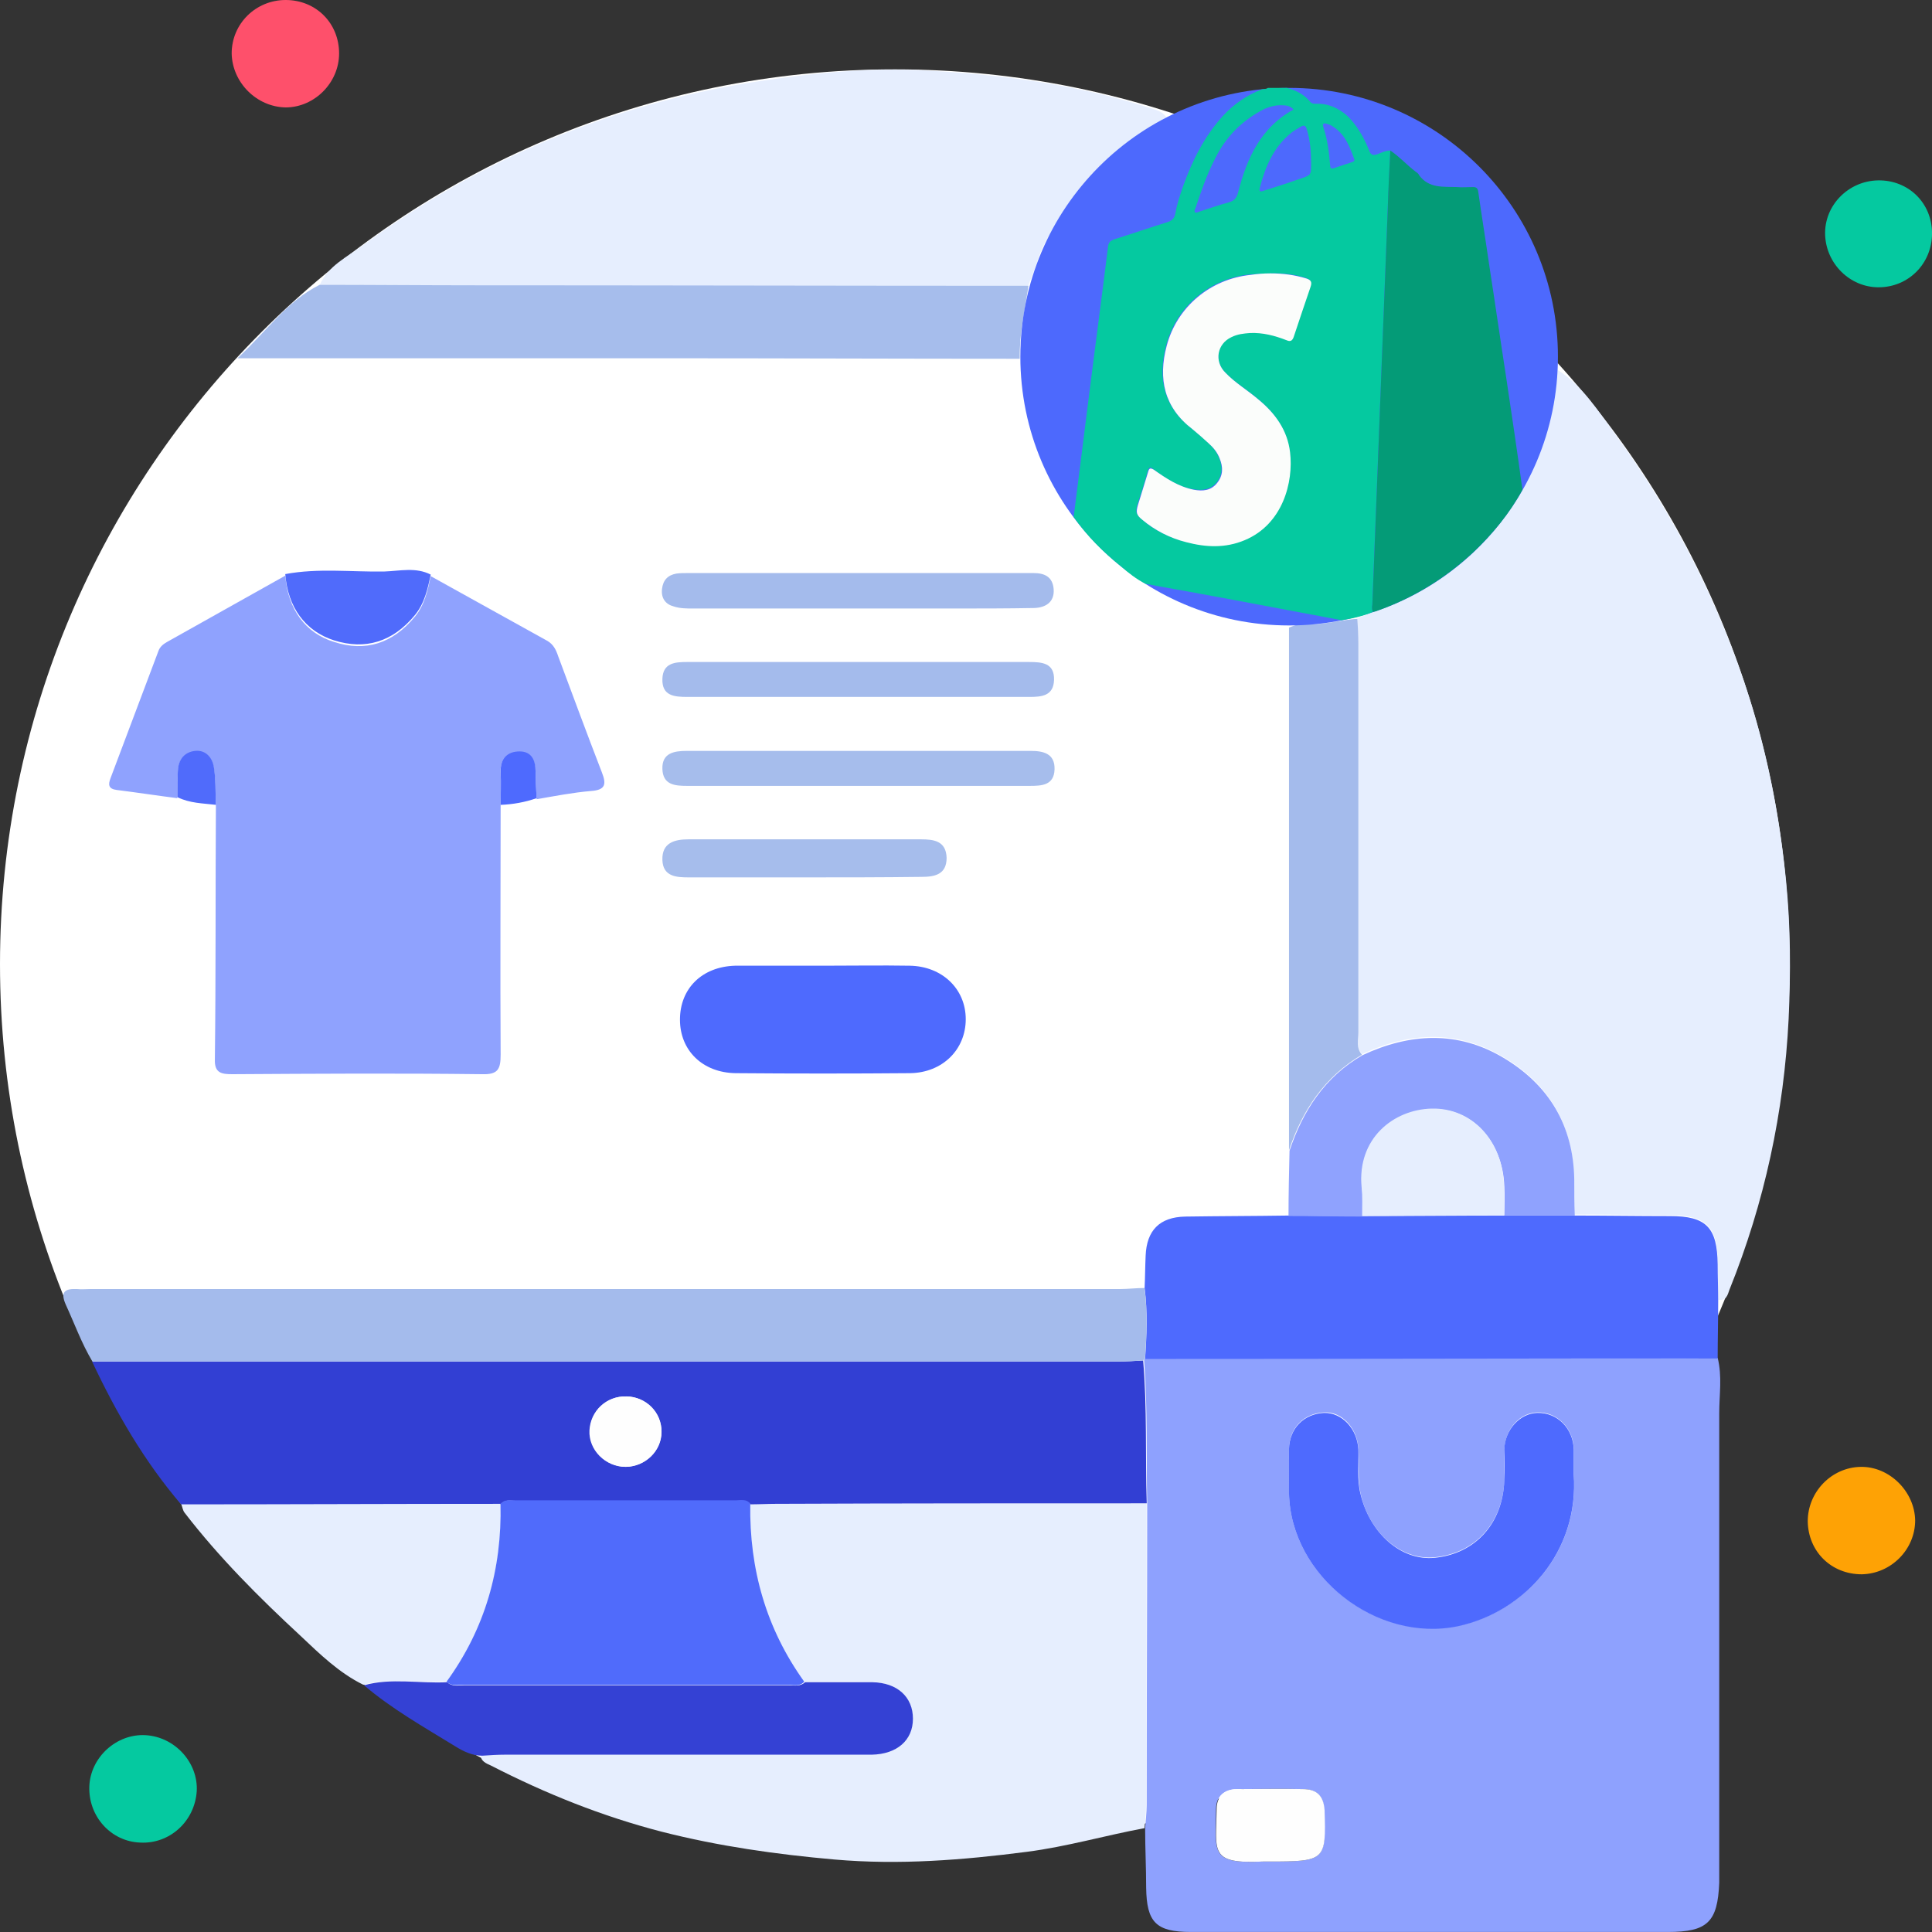
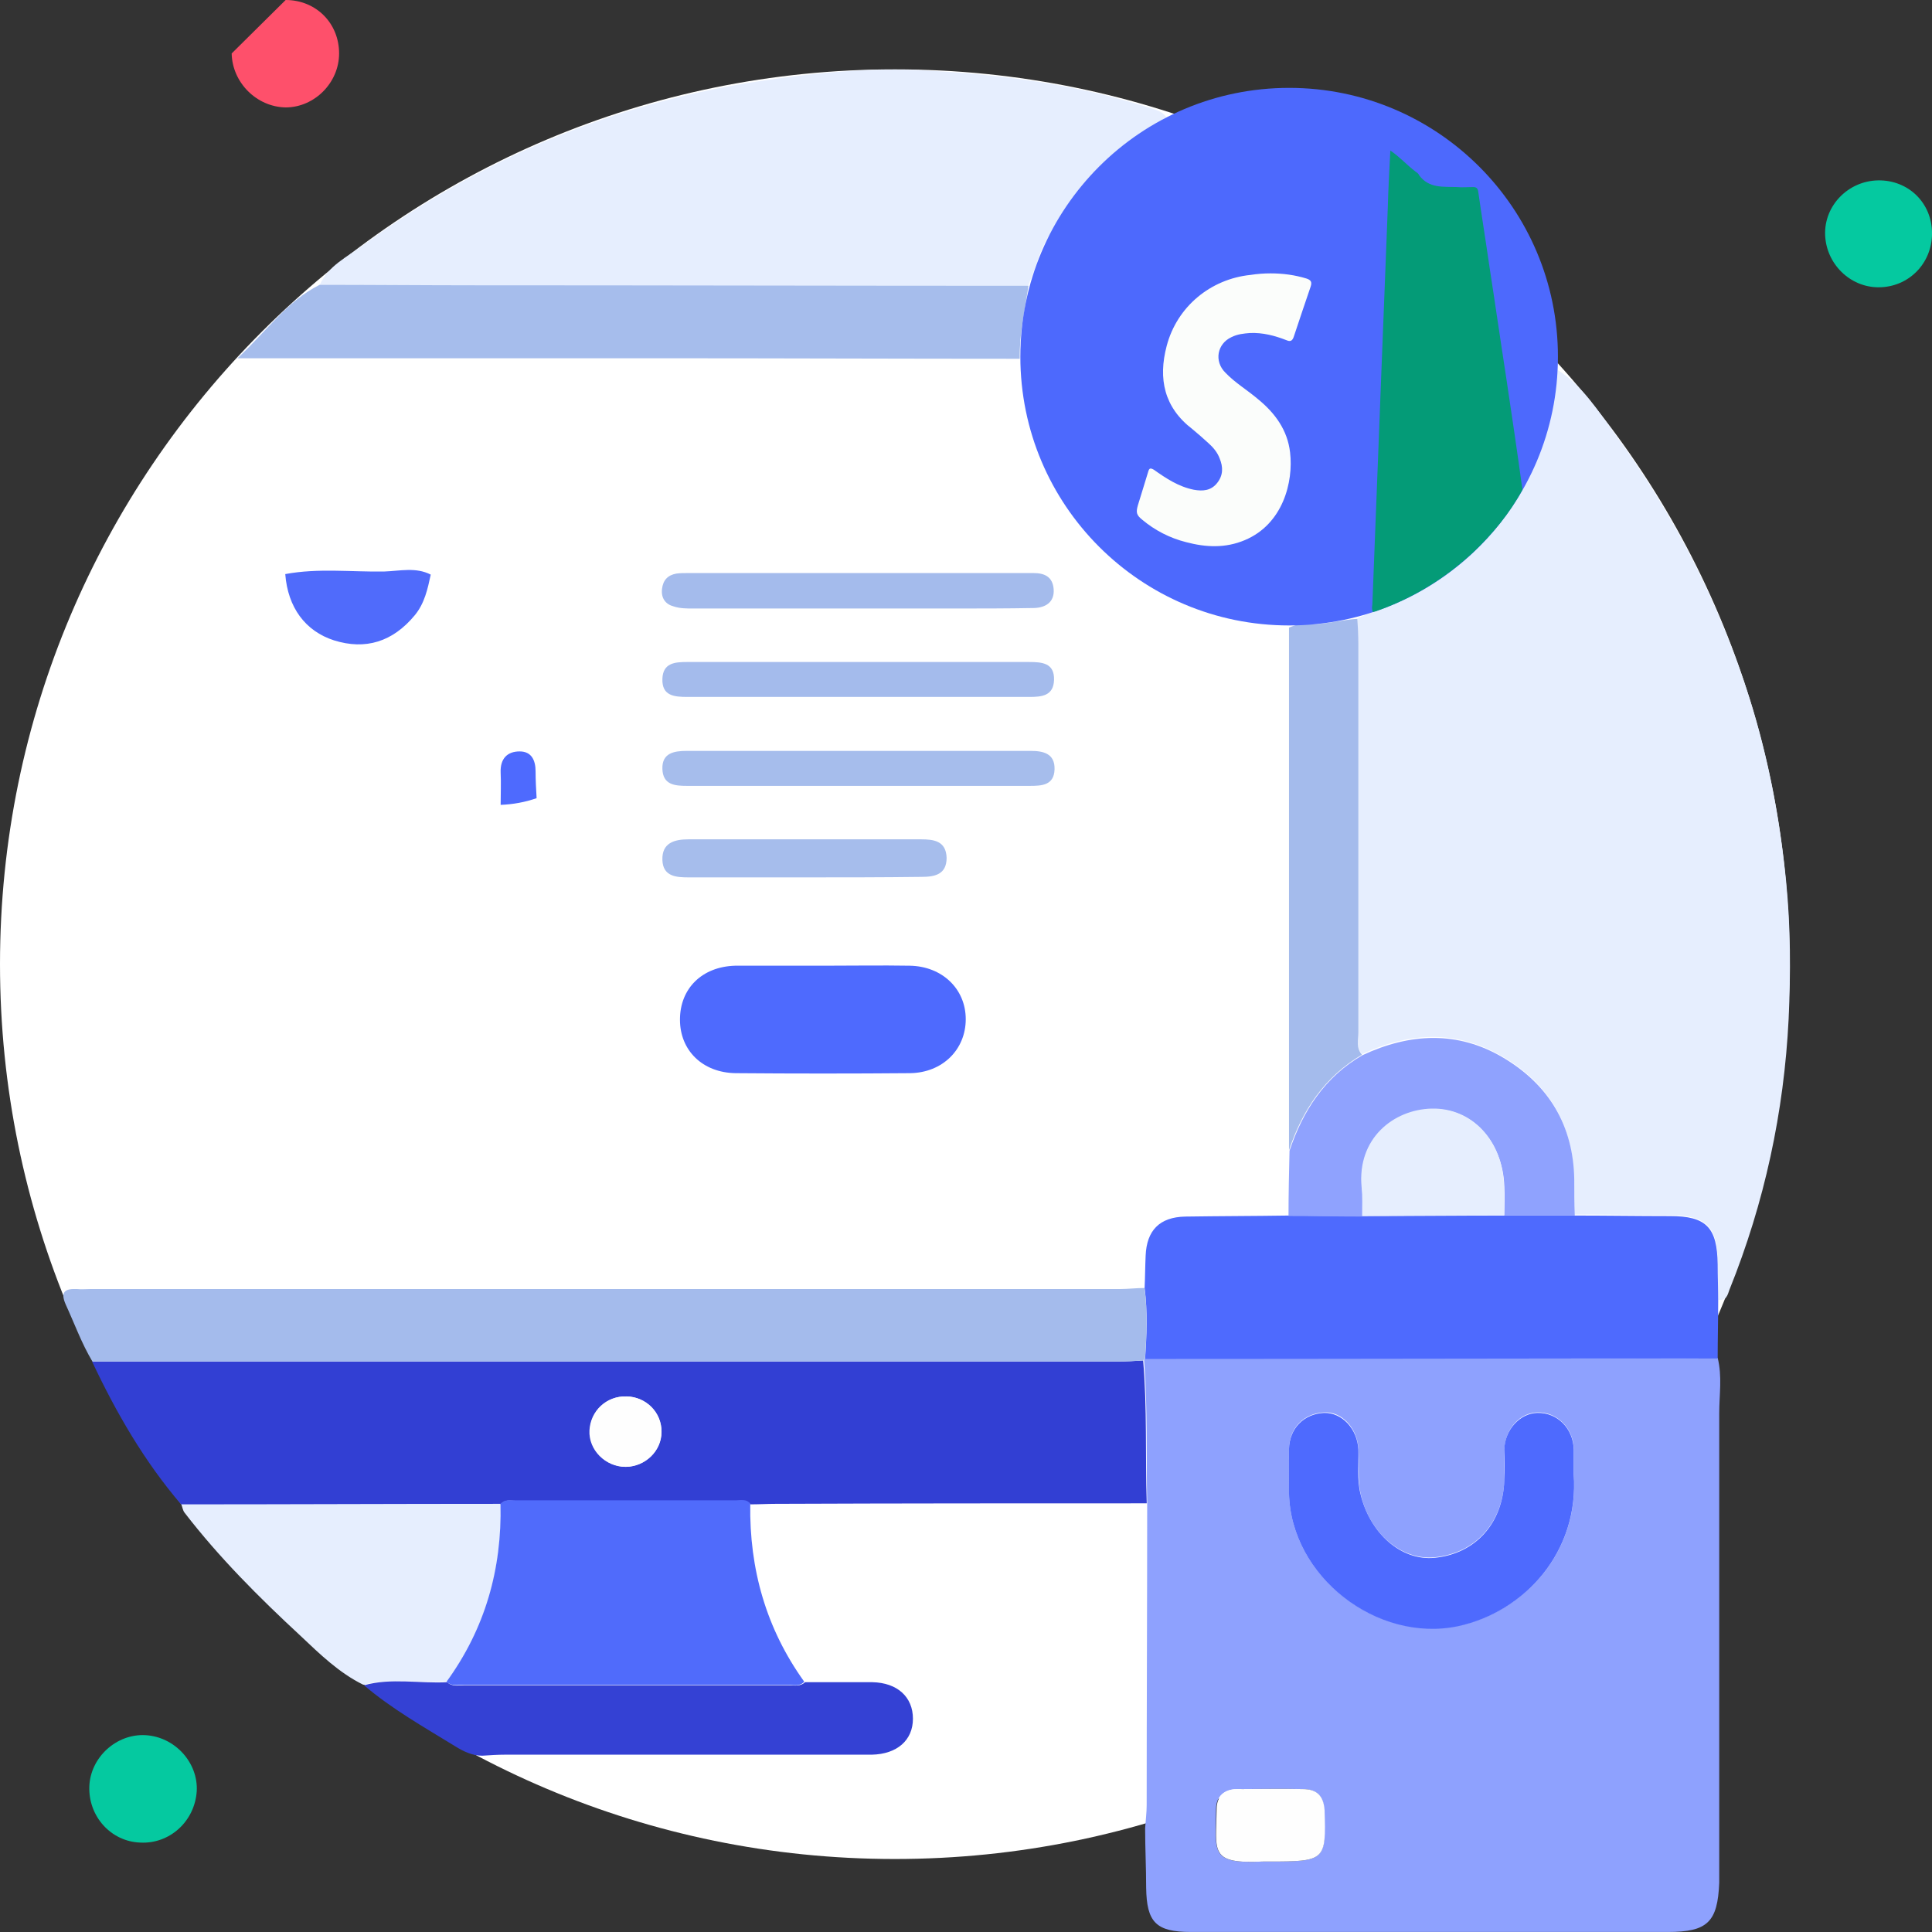
<svg xmlns="http://www.w3.org/2000/svg" width="60" height="60" viewBox="0 0 60 60" fill="none">
  <rect x="0" y="0" width="60" height="60" fill="#333333" stroke="none" />
  <g clip-path="url(#clip0_3002_19219)">
    <path d="M27.789 57.733C43.137 57.733 55.579 45.291 55.579 29.944C55.579 14.596 43.137 2.154 27.789 2.154C12.442 2.154 0 14.596 0 29.944C0 45.291 12.442 57.733 27.789 57.733Z" fill="white" />
    <path d="M53.344 42.17C53.488 42.745 53.392 43.319 53.392 43.894C53.392 48.587 53.392 53.295 53.392 57.988C53.392 58.148 53.392 58.307 53.392 58.467C53.344 59.696 53.025 59.999 51.796 59.999C46.864 59.999 41.932 59.999 36.984 59.999C35.898 59.999 35.611 59.696 35.595 58.626C35.595 58.004 35.563 57.397 35.563 56.775C35.579 56.535 35.611 56.296 35.611 56.057C35.611 52.928 35.627 49.816 35.627 46.687C35.595 45.203 35.643 43.718 35.531 42.234C35.531 42.202 35.547 42.202 35.579 42.186C41.485 42.186 47.407 42.186 53.344 42.17ZM48.875 45.777C48.875 45.522 48.875 45.267 48.875 44.995C48.859 44.341 48.349 43.846 47.742 43.862C47.199 43.878 46.752 44.373 46.72 44.995C46.704 45.314 46.72 45.634 46.72 45.953C46.672 47.294 45.827 48.235 44.55 48.363C43.512 48.459 42.523 47.613 42.251 46.368C42.155 45.921 42.219 45.458 42.187 44.995C42.155 44.357 41.676 43.83 41.118 43.862C40.495 43.894 40.048 44.341 40.032 44.979C40.017 45.442 40.032 45.889 40.032 46.352C40.064 48.938 42.746 51.013 45.284 50.486C47.359 50.055 49.051 48.188 48.875 45.777ZM39.394 57.812C41.166 57.812 41.182 57.781 41.118 56.216C41.102 55.753 40.862 55.562 40.447 55.562C39.777 55.546 39.091 55.562 38.42 55.562C38.021 55.562 37.766 55.785 37.766 56.184C37.766 57.509 37.542 57.892 39.202 57.812C39.282 57.812 39.346 57.812 39.394 57.812Z" fill="#8EA1FE" />
    <path d="M48.381 11.492C49.148 11.987 49.626 12.753 50.137 13.456C51.989 15.977 53.409 18.755 54.351 21.74C54.926 23.575 55.277 25.443 55.468 27.358C55.612 28.795 55.612 30.215 55.548 31.636C55.404 34.541 54.798 37.35 53.712 40.048C53.649 40.223 53.617 40.399 53.361 40.367C53.361 39.984 53.345 39.617 53.345 39.234C53.345 38.084 52.994 37.749 51.861 37.733C50.871 37.733 49.882 37.717 48.892 37.717C48.892 37.334 48.892 36.967 48.876 36.584C48.844 34.924 48.11 33.663 46.673 32.817C45.237 31.971 43.768 32.051 42.3 32.737C42.108 32.53 42.188 32.29 42.188 32.051C42.188 28.029 42.188 23.99 42.188 19.968C42.188 19.712 42.156 19.457 42.156 19.202C42.412 19.09 42.667 18.994 42.922 18.898C44.886 18.132 46.402 16.855 47.36 14.972C47.567 14.621 47.743 14.27 47.823 13.87C48.206 13.136 48.206 12.29 48.381 11.492Z" fill="#E6EEFE" />
-     <path d="M15.548 24.996C15.548 27.582 15.532 30.168 15.548 32.753C15.548 33.2 15.468 33.376 14.973 33.36C12.388 33.328 9.802 33.344 7.216 33.36C6.881 33.36 6.657 33.328 6.673 32.897C6.705 30.279 6.689 27.645 6.705 25.028C6.689 24.629 6.705 24.23 6.641 23.847C6.594 23.575 6.402 23.32 6.067 23.352C5.716 23.384 5.54 23.607 5.524 23.958C5.508 24.23 5.508 24.517 5.508 24.788C4.886 24.709 4.263 24.613 3.625 24.533C3.369 24.501 3.353 24.373 3.433 24.166C3.928 22.857 4.423 21.532 4.918 20.223C4.966 20.08 5.077 20 5.189 19.936C6.418 19.25 7.631 18.563 8.86 17.877C8.94 18.915 9.483 19.665 10.377 19.936C11.35 20.255 12.196 19.984 12.883 19.154C13.186 18.787 13.282 18.34 13.377 17.893C14.59 18.563 15.787 19.234 17.001 19.904C17.192 20.016 17.272 20.191 17.336 20.383C17.783 21.58 18.23 22.793 18.693 23.99C18.836 24.357 18.804 24.533 18.357 24.565C17.783 24.613 17.224 24.724 16.665 24.82C16.649 24.549 16.634 24.262 16.634 23.99C16.634 23.655 16.506 23.368 16.139 23.368C15.756 23.368 15.516 23.591 15.548 24.022C15.564 24.309 15.548 24.661 15.548 24.996Z" fill="#8FA2FE" />
-     <path d="M35.608 46.688C35.608 49.816 35.608 52.928 35.592 56.057C35.592 56.296 35.56 56.536 35.544 56.775C34.331 56.999 33.134 57.35 31.889 57.51C29.91 57.765 27.931 57.925 25.919 57.749C24.1 57.589 22.312 57.334 20.556 56.887C18.705 56.408 16.949 55.706 15.241 54.828C15.098 54.764 14.938 54.7 14.922 54.509C15.161 54.493 15.401 54.477 15.64 54.477C19.439 54.477 23.222 54.477 27.021 54.477C27.803 54.477 28.298 54.03 28.298 53.359C28.298 52.689 27.819 52.242 27.037 52.226C26.334 52.21 25.648 52.226 24.946 52.226C23.765 50.582 23.238 48.731 23.27 46.719C23.525 46.719 23.781 46.703 24.052 46.703C27.931 46.688 31.762 46.688 35.608 46.688Z" fill="#E6EEFE" />
    <path d="M35.613 46.687C31.766 46.687 27.935 46.687 24.088 46.703C23.833 46.703 23.578 46.719 23.306 46.719C23.195 46.576 23.019 46.608 22.875 46.608C20.577 46.608 18.294 46.608 15.996 46.608C15.836 46.608 15.677 46.56 15.549 46.719C12.245 46.719 8.941 46.735 5.637 46.735C4.487 45.394 3.61 43.878 2.859 42.282C13.49 42.282 24.12 42.282 34.735 42.282C34.99 42.282 35.246 42.266 35.501 42.25C35.629 43.718 35.565 45.203 35.613 46.687ZM20.545 44.469C20.545 43.878 20.066 43.383 19.459 43.367C18.853 43.351 18.342 43.814 18.326 44.421C18.294 45.043 18.821 45.554 19.444 45.554C20.05 45.538 20.545 45.059 20.545 44.469Z" fill="#323FD3" />
    <path d="M9.93 8.843C10.201 8.252 10.776 7.981 11.255 7.63C14.942 4.932 19.044 3.208 23.577 2.522C25.285 2.266 26.993 2.091 28.717 2.187C31.079 2.314 33.425 2.618 35.708 3.352C35.899 3.416 36.091 3.448 36.219 3.639C36.059 3.751 35.899 3.863 35.724 3.958C34.431 4.756 33.361 5.778 32.691 7.167C32.436 7.486 32.292 7.869 32.164 8.268C32.084 8.476 32.005 8.683 31.925 8.891C26.195 8.891 20.48 8.875 14.75 8.875C13.154 8.859 11.542 8.843 9.93 8.843Z" fill="#E6EEFE" />
    <path d="M48.891 37.75C49.88 37.75 50.87 37.766 51.86 37.766C52.993 37.766 53.328 38.117 53.344 39.266C53.344 39.649 53.36 40.017 53.36 40.4C53.36 40.99 53.344 41.581 53.344 42.187C47.422 42.187 41.501 42.203 35.563 42.203C35.611 41.469 35.643 40.735 35.547 40.001C35.563 39.665 35.563 39.33 35.579 38.995C35.611 38.213 36.01 37.798 36.808 37.782C37.877 37.766 38.947 37.766 40.016 37.75C40.782 37.75 41.548 37.766 42.315 37.766C43.783 37.766 45.252 37.75 46.72 37.75C47.438 37.75 48.157 37.75 48.891 37.75Z" fill="#4E6AFE" />
    <path d="M35.544 40C35.64 40.734 35.608 41.468 35.56 42.203C35.528 42.203 35.512 42.219 35.512 42.251C35.257 42.267 35.001 42.282 34.746 42.282C24.115 42.282 13.485 42.282 2.87 42.282C2.535 41.724 2.312 41.101 2.04 40.511C1.865 40.112 2.024 40.016 2.391 40.032C2.535 40.048 2.663 40.032 2.806 40.032C13.469 40.032 24.115 40.032 34.778 40.032C35.033 40.032 35.288 40 35.544 40Z" fill="#A4BBEC" />
    <path d="M9.929 8.844C11.541 8.844 13.153 8.86 14.765 8.86C20.495 8.86 26.21 8.876 31.94 8.876C31.828 9.626 31.653 10.376 31.669 11.142C27.966 11.142 24.278 11.126 20.575 11.126C16.425 11.126 12.275 11.126 8.109 11.126C7.918 11.126 7.726 11.126 7.375 11.126C8.285 10.28 8.907 9.355 9.929 8.844Z" fill="#A6BDEC" />
    <path d="M5.633 46.719C8.937 46.719 12.241 46.703 15.545 46.703C15.593 48.73 15.082 50.582 13.869 52.226C13.007 52.274 12.145 52.098 11.283 52.322C10.533 51.955 9.927 51.364 9.336 50.805C8.043 49.608 6.798 48.363 5.729 46.974C5.681 46.911 5.665 46.815 5.633 46.719Z" fill="#E6EEFE" />
    <path d="M11.305 52.338C12.151 52.099 13.028 52.29 13.89 52.242C14.034 52.386 14.226 52.338 14.401 52.338C17.769 52.338 21.121 52.338 24.489 52.338C24.665 52.338 24.856 52.386 25 52.242C25.702 52.242 26.389 52.242 27.091 52.242C27.873 52.258 28.352 52.705 28.352 53.376C28.352 54.046 27.857 54.477 27.075 54.493C23.276 54.493 19.493 54.493 15.694 54.493C15.455 54.493 15.215 54.509 14.976 54.525C14.673 54.525 14.401 54.397 14.146 54.238C13.156 53.631 12.167 53.072 11.305 52.338Z" fill="#3441D4" />
    <path d="M40.031 19.49C40.143 19.442 40.271 19.41 40.382 19.362C40.989 19.458 41.564 19.251 42.154 19.219C42.17 19.474 42.186 19.73 42.186 19.985C42.186 24.007 42.186 28.046 42.186 32.068C42.186 32.291 42.106 32.547 42.298 32.754C41.133 33.441 40.446 34.478 40.031 35.723C40.031 30.328 40.031 24.917 40.031 19.49Z" fill="#A4BBEC" />
    <path d="M40.047 35.738C40.463 34.493 41.149 33.44 42.314 32.769C43.783 32.083 45.267 32.003 46.688 32.849C48.108 33.695 48.858 34.956 48.89 36.616C48.89 36.999 48.89 37.366 48.906 37.749C48.172 37.749 47.454 37.749 46.719 37.749C46.719 37.446 46.736 37.159 46.719 36.855C46.672 35.451 45.73 34.413 44.469 34.445C43.288 34.477 42.154 35.371 42.298 36.887C42.33 37.175 42.314 37.478 42.314 37.781C41.548 37.781 40.782 37.765 40.016 37.765C40.016 37.079 40.032 36.408 40.047 35.738Z" fill="#8FA2FE" />
    <path d="M25.57 29.991C26.464 29.991 27.358 29.976 28.252 29.991C29.258 30.007 29.992 30.71 29.992 31.651C29.992 32.593 29.274 33.312 28.268 33.328C26.464 33.343 24.661 33.343 22.841 33.328C21.82 33.312 21.117 32.625 21.117 31.667C21.117 30.694 21.803 30.023 22.825 29.991C22.857 29.991 22.905 29.991 22.937 29.991C23.831 29.991 24.709 29.991 25.57 29.991Z" fill="#4E6AFE" />
    <path d="M26.668 21.644C24.896 21.644 23.125 21.644 21.353 21.644C20.938 21.644 20.555 21.612 20.571 21.085C20.587 20.59 20.954 20.559 21.337 20.559C24.881 20.559 28.408 20.559 31.951 20.559C32.367 20.559 32.75 20.59 32.734 21.117C32.718 21.612 32.35 21.644 31.967 21.644C30.196 21.644 28.424 21.644 26.668 21.644Z" fill="#A4BBEC" />
    <path d="M26.657 18.898C24.949 18.898 23.241 18.898 21.517 18.898C21.325 18.898 21.118 18.898 20.926 18.834C20.671 18.77 20.527 18.579 20.559 18.292C20.591 18.02 20.735 17.861 21.006 17.813C21.118 17.797 21.245 17.797 21.357 17.797C24.885 17.797 28.396 17.797 31.924 17.797C31.988 17.797 32.035 17.797 32.099 17.797C32.435 17.797 32.69 17.909 32.722 18.292C32.754 18.707 32.467 18.866 32.131 18.882C31.269 18.898 30.423 18.898 29.561 18.898C28.604 18.898 27.63 18.898 26.657 18.898Z" fill="#A4BBEC" />
    <path d="M26.588 24.406C24.833 24.406 23.093 24.406 21.337 24.406C20.954 24.406 20.587 24.374 20.571 23.879C20.555 23.384 20.938 23.32 21.321 23.32C24.881 23.32 28.44 23.32 32.015 23.32C32.398 23.32 32.766 23.4 32.75 23.895C32.734 24.39 32.35 24.406 31.983 24.406C30.18 24.406 28.376 24.406 26.588 24.406Z" fill="#A6BDEC" />
    <path d="M24.976 27.248C23.779 27.248 22.582 27.248 21.401 27.248C21.018 27.248 20.587 27.232 20.571 26.705C20.555 26.178 20.938 26.066 21.385 26.066C23.795 26.066 26.205 26.066 28.599 26.066C28.999 26.066 29.382 26.114 29.398 26.641C29.398 27.168 29.015 27.232 28.616 27.232C27.402 27.248 26.189 27.248 24.976 27.248Z" fill="#A6BDEC" />
-     <path d="M8.871 0C9.813 0 10.531 0.718 10.531 1.66C10.531 2.57 9.765 3.336 8.871 3.336C7.961 3.32 7.211 2.554 7.195 1.66C7.195 0.734 7.946 0 8.871 0Z" fill="#FE506B" />
+     <path d="M8.871 0C9.813 0 10.531 0.718 10.531 1.66C10.531 2.57 9.765 3.336 8.871 3.336C7.961 3.32 7.211 2.554 7.195 1.66Z" fill="#FE506B" />
    <path d="M4.355 57.223C3.445 57.191 2.743 56.409 2.774 55.483C2.806 54.573 3.62 53.839 4.514 53.887C5.424 53.935 6.158 54.733 6.11 55.627C6.047 56.569 5.265 57.271 4.355 57.223Z" fill="#05C9A0" />
-     <path d="M57.817 48.891C56.875 48.891 56.157 48.189 56.141 47.247C56.141 46.337 56.875 45.571 57.785 45.555C58.678 45.539 59.461 46.321 59.477 47.215C59.477 48.125 58.726 48.875 57.817 48.891Z" fill="#FEA205" />
    <path d="M58.325 5.602C59.267 5.586 60.001 6.304 60.001 7.246C60.001 8.188 59.267 8.922 58.341 8.922C57.447 8.922 56.713 8.188 56.681 7.294C56.649 6.384 57.399 5.618 58.325 5.602Z" fill="#05C9A0" />
    <path d="M13.377 17.845C13.281 18.292 13.185 18.739 12.882 19.106C12.195 19.936 11.349 20.192 10.376 19.888C9.482 19.601 8.939 18.867 8.859 17.829C9.881 17.638 10.902 17.765 11.924 17.749C12.419 17.733 12.914 17.606 13.377 17.845Z" fill="#506BFB" />
-     <path d="M5.508 24.756C5.508 24.484 5.508 24.197 5.524 23.926C5.54 23.59 5.731 23.351 6.066 23.319C6.402 23.287 6.593 23.543 6.641 23.814C6.705 24.197 6.689 24.596 6.705 24.995C6.306 24.947 5.891 24.947 5.508 24.756Z" fill="#506BFB" />
    <path d="M15.548 24.996C15.548 24.661 15.564 24.326 15.548 23.99C15.532 23.559 15.755 23.336 16.138 23.336C16.505 23.336 16.633 23.607 16.633 23.958C16.633 24.23 16.649 24.517 16.665 24.788C16.298 24.916 15.931 24.98 15.548 24.996Z" fill="#4E6AFE" />
    <path d="M48.873 45.779C49.049 48.189 47.357 50.056 45.282 50.503C42.76 51.03 40.078 48.955 40.031 46.369C40.031 45.906 40.015 45.459 40.031 44.997C40.047 44.358 40.493 43.911 41.116 43.879C41.675 43.863 42.153 44.374 42.185 45.013C42.201 45.475 42.138 45.922 42.249 46.385C42.536 47.614 43.51 48.476 44.548 48.38C45.825 48.253 46.671 47.311 46.718 45.97C46.734 45.651 46.718 45.332 46.718 45.013C46.734 44.406 47.197 43.895 47.74 43.879C48.362 43.863 48.857 44.358 48.873 45.013C48.873 45.268 48.873 45.523 48.873 45.779Z" fill="#4E6AFE" />
    <path d="M39.396 57.812C39.332 57.812 39.284 57.812 39.221 57.812C37.544 57.892 37.768 57.509 37.784 56.184C37.784 55.785 38.023 55.562 38.438 55.562C39.109 55.562 39.795 55.546 40.465 55.562C40.88 55.562 41.104 55.753 41.136 56.216C41.184 57.781 41.168 57.812 39.396 57.812Z" fill="#FEFEFE" />
    <path d="M24.977 52.227C24.833 52.387 24.641 52.323 24.466 52.323C21.098 52.323 17.746 52.323 14.378 52.323C14.202 52.323 14.011 52.371 13.867 52.227C15.064 50.583 15.591 48.731 15.543 46.704C15.671 46.561 15.831 46.593 15.99 46.593C18.289 46.593 20.571 46.593 22.87 46.593C23.029 46.593 23.189 46.545 23.3 46.704C23.269 48.731 23.795 50.583 24.977 52.227Z" fill="#506BFB" />
    <path d="M20.541 44.469C20.541 45.059 20.03 45.554 19.423 45.554C18.801 45.554 18.274 45.028 18.306 44.421C18.338 43.815 18.833 43.352 19.439 43.368C20.062 43.368 20.557 43.862 20.541 44.469Z" fill="#FEFEFE" />
    <path d="M42.302 37.764C42.302 37.461 42.318 37.174 42.286 36.871C42.142 35.354 43.275 34.46 44.457 34.428C45.718 34.397 46.675 35.434 46.707 36.839C46.723 37.142 46.707 37.429 46.707 37.733C45.239 37.748 43.77 37.748 42.302 37.764Z" fill="#E6EEFE" />
    <path d="M40.035 19.424C44.646 19.424 48.383 15.687 48.383 11.076C48.383 6.466 44.646 2.729 40.035 2.729C35.425 2.729 31.688 6.466 31.688 11.076C31.688 15.687 35.425 19.424 40.035 19.424Z" fill="#4D69FD" />
-     <path d="M39.377 2.729C39.569 2.729 39.776 2.729 39.968 2.729C40.255 2.808 40.511 2.936 40.702 3.175C40.75 3.223 40.814 3.223 40.862 3.223C41.245 3.207 41.564 3.351 41.851 3.606C42.155 3.91 42.362 4.277 42.522 4.676C42.57 4.819 42.649 4.835 42.777 4.788C42.905 4.74 43.032 4.676 43.176 4.676C43.144 5.266 43.128 5.857 43.096 6.448C43.064 7.278 43.032 8.092 43.001 8.922C42.969 9.736 42.937 10.55 42.905 11.364C42.873 12.194 42.841 13.024 42.809 13.854C42.777 14.668 42.745 15.482 42.713 16.296C42.681 17.126 42.649 17.94 42.617 18.77C42.617 18.85 42.602 18.93 42.633 19.009C42.314 19.137 41.979 19.217 41.644 19.265C41.596 19.249 41.564 19.233 41.516 19.233C40.127 18.977 38.739 18.706 37.334 18.451C36.744 18.339 36.153 18.243 35.578 18.131C35.291 17.988 35.052 17.796 34.812 17.589C34.254 17.142 33.759 16.647 33.344 16.056C33.487 14.923 33.631 13.774 33.775 12.641C33.982 10.981 34.206 9.321 34.413 7.645C34.429 7.533 34.477 7.485 34.589 7.437C35.147 7.262 35.706 7.07 36.265 6.895C36.408 6.847 36.472 6.783 36.504 6.623C36.552 6.336 36.648 6.049 36.744 5.777C37.031 4.979 37.398 4.245 37.973 3.606C38.308 3.239 38.723 2.952 39.186 2.776C39.234 2.76 39.313 2.776 39.377 2.729ZM39.457 8.491C39.25 8.491 39.042 8.507 38.819 8.523C37.574 8.65 36.536 9.512 36.217 10.725C35.946 11.747 36.137 12.641 37.015 13.311C37.191 13.455 37.366 13.598 37.526 13.758C37.669 13.886 37.781 14.029 37.861 14.221C37.973 14.492 37.973 14.748 37.781 14.987C37.59 15.211 37.334 15.242 37.063 15.195C36.584 15.115 36.201 14.859 35.818 14.572C35.722 14.492 35.674 14.508 35.642 14.636C35.547 14.987 35.435 15.338 35.323 15.673C35.259 15.897 35.275 15.961 35.451 16.12C35.85 16.471 36.313 16.695 36.823 16.823C37.43 16.982 38.053 16.998 38.643 16.759C39.824 16.264 40.159 14.955 40.048 14.029C39.968 13.343 39.585 12.816 39.058 12.385C38.723 12.098 38.34 11.875 38.036 11.555C37.701 11.204 37.797 10.677 38.228 10.454C38.404 10.374 38.595 10.342 38.803 10.326C39.202 10.31 39.585 10.406 39.936 10.55C40.048 10.598 40.111 10.582 40.159 10.454C40.335 9.927 40.495 9.416 40.686 8.89C40.734 8.746 40.686 8.682 40.558 8.634C40.207 8.523 39.84 8.475 39.457 8.491ZM40.175 3.399C40.08 3.303 39.968 3.271 39.856 3.271C39.649 3.255 39.457 3.303 39.266 3.383C38.579 3.734 38.068 4.245 37.733 4.931C37.478 5.426 37.302 5.937 37.127 6.464C37.111 6.495 37.079 6.543 37.111 6.591C37.143 6.623 37.191 6.591 37.238 6.575C37.542 6.48 37.845 6.368 38.148 6.288C38.324 6.24 38.404 6.16 38.452 5.969C38.723 4.915 39.154 3.958 40.175 3.399ZM40.718 5.107C40.718 4.692 40.686 4.357 40.59 4.037C40.558 3.91 40.511 3.862 40.383 3.942C40.287 4.005 40.191 4.053 40.111 4.117C39.553 4.564 39.297 5.171 39.122 5.841C39.09 5.969 39.17 5.953 39.25 5.921C39.601 5.809 39.968 5.697 40.319 5.57C40.718 5.442 40.718 5.442 40.718 5.107ZM42.059 4.947C41.915 4.548 41.772 4.165 41.388 3.926C41.341 3.894 41.277 3.862 41.213 3.846C41.117 3.814 41.053 3.83 41.101 3.958C41.229 4.341 41.277 4.74 41.309 5.139C41.309 5.234 41.356 5.25 41.436 5.219C41.628 5.155 41.819 5.091 42.011 5.027C42.043 5.011 42.075 4.995 42.059 4.947Z" fill="#05C9A0" />
    <path d="M43.178 4.676C43.466 4.867 43.689 5.123 43.961 5.33C44.008 5.362 44.056 5.394 44.072 5.442C44.376 5.857 44.823 5.793 45.238 5.809C45.413 5.825 45.573 5.809 45.748 5.809C45.844 5.809 45.892 5.841 45.908 5.953C46.02 6.735 46.147 7.517 46.259 8.299C46.435 9.432 46.594 10.55 46.77 11.683C46.946 12.864 47.121 14.029 47.281 15.21C46.882 15.945 46.355 16.583 45.748 17.158C44.87 17.972 43.881 18.578 42.748 18.977C42.716 18.993 42.668 18.993 42.636 19.009C42.604 18.93 42.604 18.85 42.62 18.77C42.652 17.94 42.684 17.126 42.716 16.296C42.748 15.482 42.779 14.668 42.811 13.854C42.843 13.024 42.875 12.194 42.907 11.364C42.939 10.55 42.971 9.736 43.003 8.922C43.035 8.092 43.067 7.278 43.099 6.448C43.115 5.857 43.147 5.266 43.178 4.676Z" fill="#049B77" />
    <path d="M39.457 8.49C39.84 8.49 40.207 8.538 40.574 8.65C40.718 8.698 40.75 8.762 40.702 8.905C40.526 9.416 40.351 9.943 40.175 10.47C40.127 10.597 40.064 10.613 39.952 10.565C39.585 10.422 39.218 10.326 38.819 10.342C38.627 10.358 38.436 10.374 38.244 10.47C37.797 10.677 37.701 11.22 38.053 11.571C38.356 11.89 38.739 12.114 39.074 12.401C39.601 12.832 39.984 13.359 40.064 14.045C40.175 14.971 39.84 16.279 38.659 16.774C38.053 17.03 37.446 16.998 36.839 16.838C36.329 16.71 35.866 16.471 35.467 16.136C35.291 15.992 35.275 15.912 35.339 15.689C35.451 15.338 35.547 15.003 35.658 14.651C35.69 14.54 35.722 14.524 35.834 14.588C36.217 14.859 36.6 15.114 37.079 15.21C37.35 15.258 37.606 15.242 37.797 15.003C37.989 14.763 37.989 14.508 37.877 14.236C37.813 14.061 37.685 13.901 37.542 13.774C37.366 13.614 37.206 13.47 37.031 13.327C36.153 12.656 35.962 11.762 36.233 10.741C36.552 9.528 37.59 8.666 38.835 8.538C39.042 8.506 39.25 8.49 39.457 8.49Z" fill="#FBFDFB" />
  </g>
  <defs>
    <clipPath id="clip0_3002_19219">
      <rect width="60" height="60" fill="white" />
    </clipPath>
  </defs>
</svg>